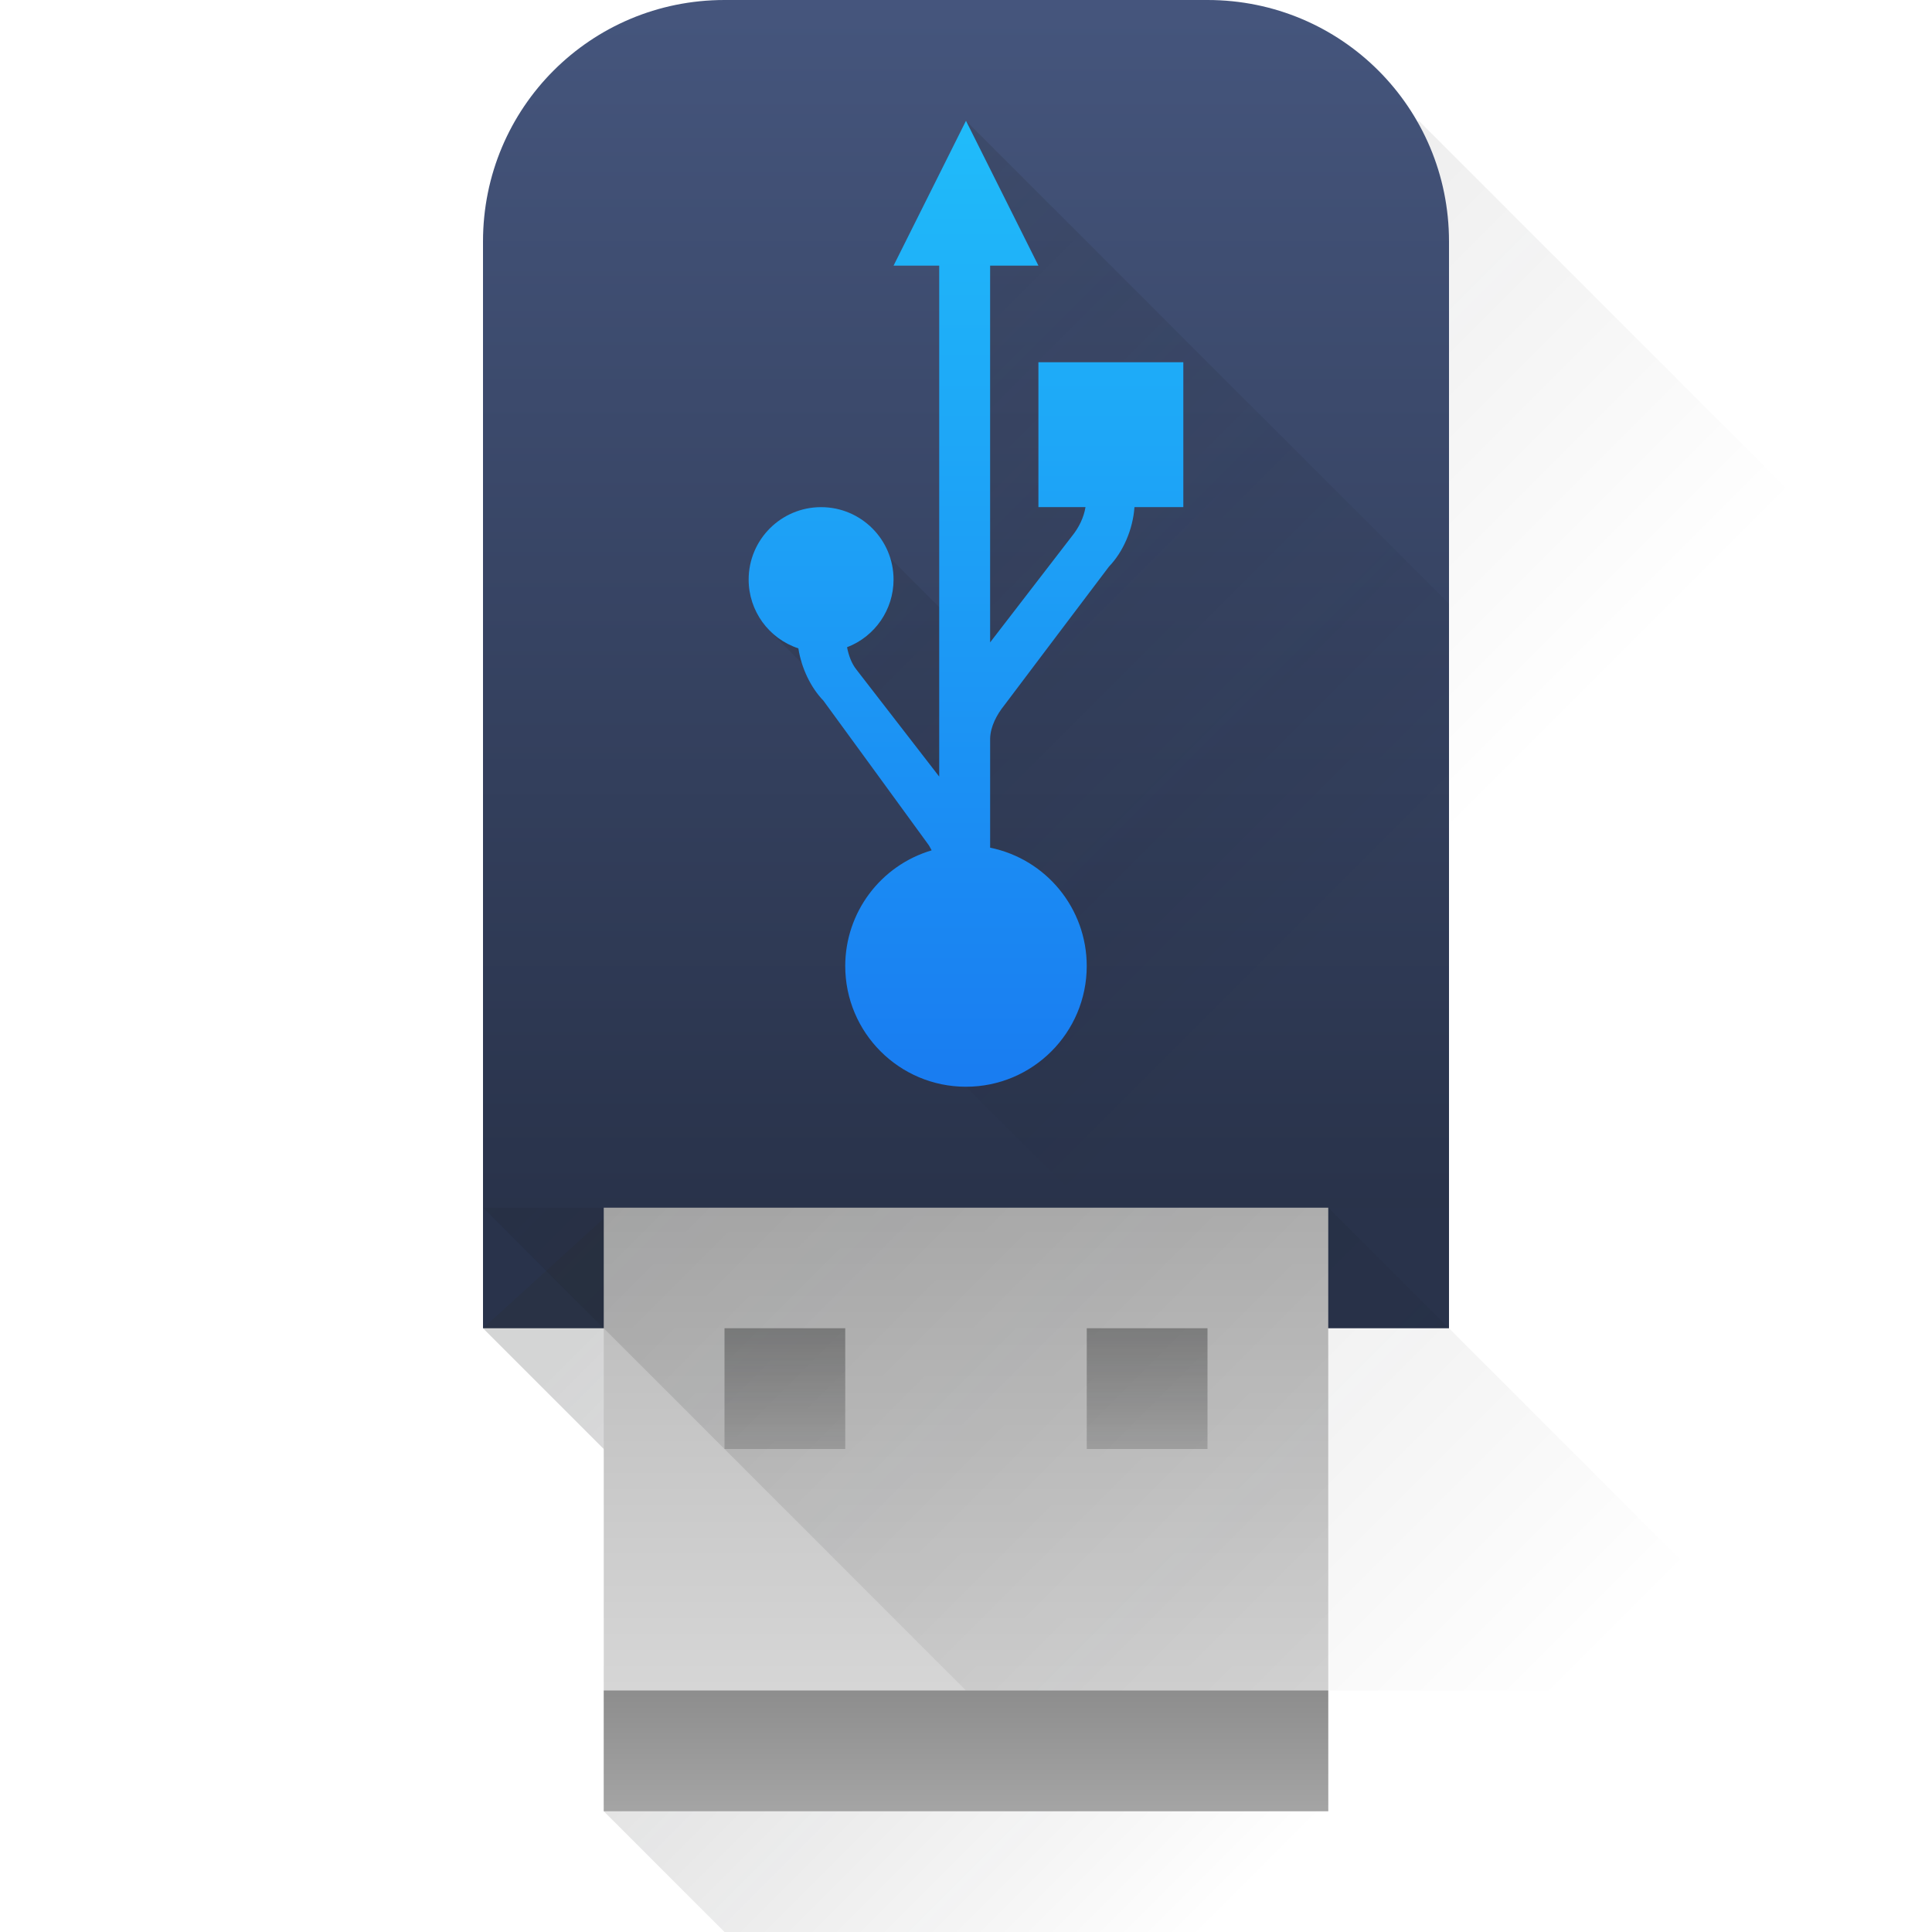
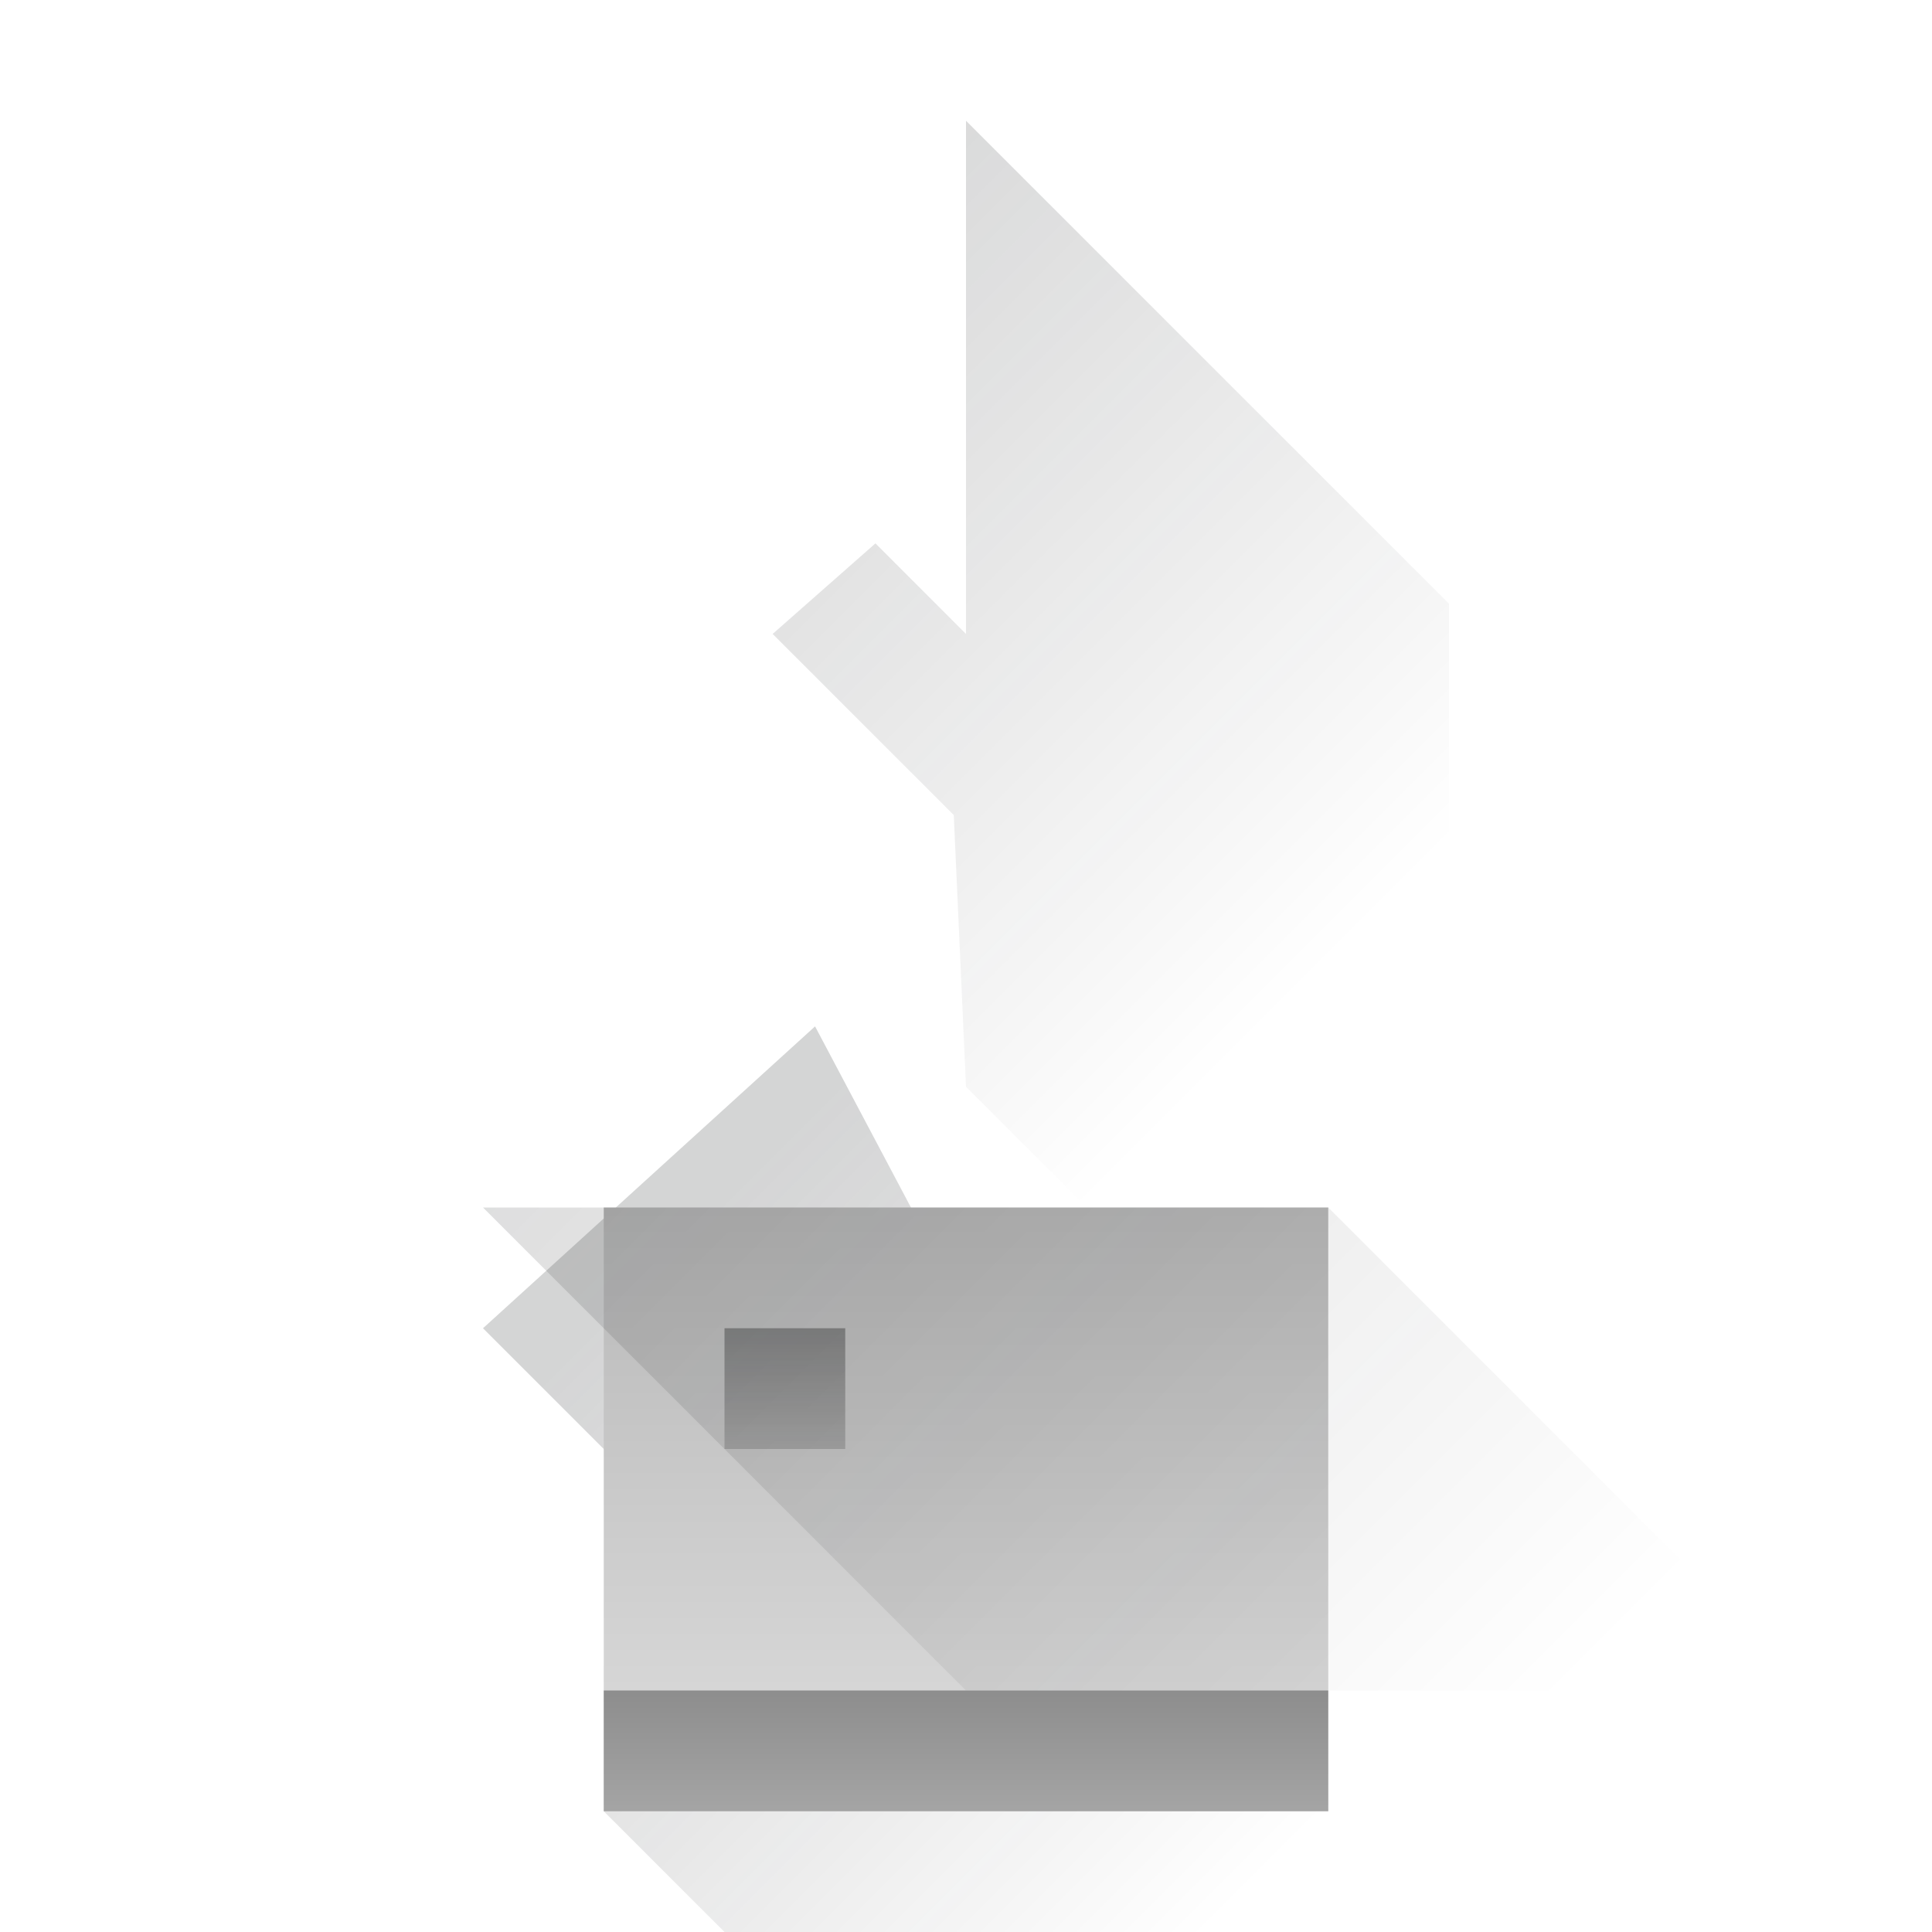
<svg xmlns="http://www.w3.org/2000/svg" xmlns:ns1="http://www.inkscape.org/namespaces/inkscape" xmlns:ns2="http://sodipodi.sourceforge.net/DTD/sodipodi-0.dtd" xmlns:xlink="http://www.w3.org/1999/xlink" version="1.0" width="128" height="128" id="svg1" ns1:version="0.91 r13725" ns2:docname="isodumper.svg" ns1:export-filename="isodumper.png" ns1:export-xdpi="90" ns1:export-ydpi="90">
  <ns2:namedview pagecolor="#ffffff" bordercolor="#666666" borderopacity="1" objecttolerance="10" gridtolerance="10" guidetolerance="10" ns1:pageopacity="0" ns1:pageshadow="2" ns1:window-width="1876" ns1:window-height="1051" id="namedview97" showgrid="true" ns1:zoom="3.7019608" ns1:cx="30.794492" ns1:cy="65.370763" ns1:window-x="0" ns1:window-y="0" ns1:window-maximized="1" ns1:current-layer="svg1">
    <ns1:grid type="xygrid" id="grid4227" empspacing="8" />
  </ns2:namedview>
  <defs id="defs2">
    <linearGradient x1="68.716" y1="35.414" x2="83.184" y2="57.514" id="linearGradient5055" gradientUnits="userSpaceOnUse">
      <stop id="stop5057" style="stop-color:#5c5c5c;stop-opacity:1" offset="0" />
      <stop id="stop5059" style="stop-color:#838383;stop-opacity:1" offset="1" />
    </linearGradient>
    <linearGradient gradientUnits="userSpaceOnUse" id="linearGradient4239" y2="57.514" x2="83.184" y1="35.414" x1="68.716">
      <stop offset="0" style="stop-color:#d6d6d6;stop-opacity:1" id="stop4241" />
      <stop offset="1" style="stop-color:#b8b8b8;stop-opacity:1" id="stop4243" />
    </linearGradient>
    <linearGradient ns1:collect="always" xlink:href="#linearGradient4239" id="linearGradient4237" x1="56" y1="128" x2="56" y2="96" gradientUnits="userSpaceOnUse" gradientTransform="translate(0,-16)" />
    <linearGradient id="linearGradient4226" ns1:collect="always">
      <stop id="stop4228" offset="0" style="stop-color:#262f45;stop-opacity:1;" />
      <stop id="stop4230" offset="1" style="stop-color:#485982;stop-opacity:1" />
    </linearGradient>
    <linearGradient ns1:collect="always" id="linearGradient4143">
      <stop style="stop-color:#197cf1;stop-opacity:1" offset="0" id="stop4145" />
      <stop style="stop-color:#20bcfa;stop-opacity:1" offset="1" id="stop4147" />
    </linearGradient>
    <linearGradient ns1:collect="always" id="linearGradient4230" gradientTransform="scale(0.701,1.427)" x1="35.249" y1="7.599" x2="42.804" y2="7.599" gradientUnits="userSpaceOnUse">
      <stop style="stop-color:#292c2f;stop-opacity:1" offset="0" id="stop4232" />
      <stop style="stop-color:#000000;stop-opacity:0;" offset="1" id="stop4234" />
    </linearGradient>
    <linearGradient ns1:collect="always" xlink:href="#linearGradient4226" id="linearGradient4357" x1="64" y1="96" x2="64" y2="0" gradientUnits="userSpaceOnUse" gradientTransform="translate(0,-8)" />
    <linearGradient ns1:collect="always" xlink:href="#linearGradient4143" id="linearGradient4197-9" gradientUnits="userSpaceOnUse" x1="12.41" y1="12.698" x2="462.838" y2="12.698" gradientTransform="matrix(0,-0.142,0.142,0,46.196,73.763)" />
    <linearGradient ns1:collect="always" xlink:href="#linearGradient4230" id="linearGradient4985" x1="48" y1="16" x2="96" y2="64" gradientUnits="userSpaceOnUse" gradientTransform="translate(0,-8)" />
    <linearGradient ns1:collect="always" xlink:href="#linearGradient4230" id="linearGradient4993" x1="56" y1="72" x2="56" y2="120" gradientUnits="userSpaceOnUse" gradientTransform="translate(0,-16)" />
    <linearGradient ns1:collect="always" xlink:href="#linearGradient4230" id="linearGradient4993-7" x1="56" y1="72" x2="56" y2="120" gradientUnits="userSpaceOnUse" gradientTransform="translate(24,-16)" />
    <linearGradient ns1:collect="always" xlink:href="#linearGradient4230" id="linearGradient5027" x1="32" y1="56" x2="104" y2="128" gradientUnits="userSpaceOnUse" gradientTransform="translate(0,-16)" />
    <linearGradient ns1:collect="always" xlink:href="#linearGradient5055" id="linearGradient5053" x1="64" y1="120" x2="64" y2="128" gradientUnits="userSpaceOnUse" gradientTransform="translate(0,-8)" />
    <linearGradient ns1:collect="always" xlink:href="#linearGradient4230" id="linearGradient5027-2" x1="31.72" y1="-8.28" x2="104" y2="64" gradientUnits="userSpaceOnUse" gradientTransform="translate(0,-16)" />
    <linearGradient ns1:collect="always" xlink:href="#linearGradient4230" id="linearGradient5027-2-3" x1="31.553" y1="111.553" x2="72" y2="152" gradientUnits="userSpaceOnUse" gradientTransform="translate(0,-16)" />
  </defs>
-   <path style="opacity:0.2;fill:url(#linearGradient5027-2);fill-opacity:1;fill-rule:evenodd;stroke:none;stroke-width:1px;stroke-linecap:butt;stroke-linejoin:miter;stroke-opacity:1" d="m 94,8 26,26 0,78 L 84,104 60,80 76,72 52,48 Z" id="path5019-9" ns1:connector-curvature="0" ns2:nodetypes="cccccccc" />
-   <rect style="color:#000000;clip-rule:nonzero;display:inline;overflow:visible;visibility:visible;opacity:1;isolation:auto;mix-blend-mode:normal;color-interpolation:sRGB;color-interpolation-filters:linearRGB;solid-color:#000000;solid-opacity:1;fill:#29334b;fill-opacity:1;fill-rule:nonzero;stroke:none;stroke-width:0;stroke-linecap:butt;stroke-linejoin:miter;stroke-miterlimit:4;stroke-dasharray:none;stroke-dashoffset:0;stroke-opacity:1;marker:none;color-rendering:auto;image-rendering:auto;shape-rendering:auto;text-rendering:auto;enable-background:accumulate" id="rect5085" width="64" height="16" x="32" y="72" />
  <path style="opacity:0.2;fill:url(#linearGradient5027-2-3);fill-opacity:1;fill-rule:evenodd;stroke:none;stroke-width:1px;stroke-linecap:butt;stroke-linejoin:miter;stroke-opacity:1" d="M 54,68 72,102 88,120 64,144 40,120 48,104 32,88 Z" id="path5019-9-6" ns1:connector-curvature="0" ns2:nodetypes="cccccccc" />
  <rect style="color:#000000;clip-rule:nonzero;display:inline;overflow:visible;visibility:visible;opacity:1;isolation:auto;mix-blend-mode:normal;color-interpolation:sRGB;color-interpolation-filters:linearRGB;solid-color:#000000;solid-opacity:1;fill:url(#linearGradient4237);fill-opacity:1;fill-rule:nonzero;stroke:none;stroke-width:0;stroke-linecap:butt;stroke-linejoin:miter;stroke-miterlimit:4;stroke-dasharray:none;stroke-dashoffset:0;stroke-opacity:1;marker:none;color-rendering:auto;image-rendering:auto;shape-rendering:auto;text-rendering:auto;enable-background:accumulate" id="rect4229" width="48" height="40" x="40" y="80" />
  <path style="opacity:0.2;fill:url(#linearGradient5027);fill-opacity:1;fill-rule:evenodd;stroke:none;stroke-width:1px;stroke-linecap:butt;stroke-linejoin:miter;stroke-opacity:1" d="m 88,80 26,26 6,6 -56,0 -32,-32 z" id="path5019" ns1:connector-curvature="0" ns2:nodetypes="cccccc" />
  <rect style="color:#000000;clip-rule:nonzero;display:inline;overflow:visible;visibility:visible;opacity:1;isolation:auto;mix-blend-mode:normal;color-interpolation:sRGB;color-interpolation-filters:linearRGB;solid-color:#000000;solid-opacity:1;fill:url(#linearGradient4993);fill-opacity:1;fill-rule:nonzero;stroke:none;stroke-width:0;stroke-linecap:butt;stroke-linejoin:miter;stroke-miterlimit:4;stroke-dasharray:none;stroke-dashoffset:0;stroke-opacity:1;marker:none;color-rendering:auto;image-rendering:auto;shape-rendering:auto;text-rendering:auto;enable-background:accumulate" id="rect4245" width="8" height="8" x="48" y="88" />
-   <path style="color:#000000;clip-rule:nonzero;display:inline;overflow:visible;visibility:visible;opacity:1;isolation:auto;mix-blend-mode:normal;color-interpolation:sRGB;color-interpolation-filters:linearRGB;solid-color:#000000;solid-opacity:1;fill:url(#linearGradient4357);fill-opacity:1;fill-rule:nonzero;stroke:none;stroke-width:0;stroke-linecap:butt;stroke-linejoin:miter;stroke-miterlimit:4;stroke-dasharray:none;stroke-dashoffset:0;stroke-opacity:1;marker:none;color-rendering:auto;image-rendering:auto;shape-rendering:auto;text-rendering:auto;enable-background:accumulate" d="M 48,0 C 39.136,0 32,7.136 32,16 l 0,24 0,32 0,8 16,0 32,0 16,0 0,-8 0,-32 0,-24 C 96,7.136 88.864,0 80,0 Z" id="rect4249" ns1:connector-curvature="0" ns2:nodetypes="ssccccccccsss" />
  <path style="opacity:0.2;fill:url(#linearGradient4985);fill-opacity:1;fill-rule:evenodd;stroke:none;stroke-width:1px;stroke-linecap:butt;stroke-linejoin:miter;stroke-opacity:1" d="m 64,8 32,32 0,64 -32,-32 -0.81,-18 -12,-12 L 58,36 64,42 64,8" id="path4977" ns1:connector-curvature="0" ns2:nodetypes="ccccccccc" />
-   <path style="font-style:normal;font-variant:normal;font-weight:bold;font-stretch:normal;font-size:12.5px;line-height:125%;font-family:'Clear Sans';-inkscape-font-specification:'Clear Sans Bold';letter-spacing:0px;word-spacing:0px;opacity:1;fill:url(#linearGradient4197-9);fill-opacity:1;stroke:none;stroke-width:1px;stroke-linecap:butt;stroke-linejoin:miter;stroke-opacity:1" d="m 64,8 -4.8,9.6 3.025,0 0,33.85 -5.475,-7.075 c -0.338,-0.421 -0.522,-0.947 -0.631,-1.494 1.856,-0.712 3.081,-2.494 3.081,-4.481 0,-2.651 -2.149,-4.8 -4.8,-4.8 -2.651,1e-5 -4.8,2.149 -4.8,4.8 5.58e-4,2.07 1.328,3.907 3.294,4.556 0.203,1.313 0.821,2.596 1.662,3.469 0.026,0.022 6.931,9.506 6.931,9.506 0.096,0.119 0.155,0.274 0.237,0.406 -3.393,1.007 -5.722,4.123 -5.725,7.662 0,4.418 3.582,8 8,8 4.418,0 8,-3.582 8,-8 -4.12e-4,-3.801 -2.676,-7.077 -6.4,-7.838 l 0,-7.225 c 0.019,-0.808 0.449,-1.6 0.931,-2.2 0,0 6.918,-9.177 6.944,-9.2 0.941,-0.976 1.586,-2.467 1.687,-3.938 l 3.237,0 0,-9.6 -9.6,0 0,9.6 3.119,0 c -0.11,0.694 -0.451,1.367 -0.869,1.887 l -5.45,7.075 0,-24.962 3.2,0 -4.8,-9.6 z" id="path1334-7" ns1:connector-curvature="0" ns2:nodetypes="cccccccsccccccsccccccccccccccccc" />
-   <rect style="color:#000000;clip-rule:nonzero;display:inline;overflow:visible;visibility:visible;opacity:1;isolation:auto;mix-blend-mode:normal;color-interpolation:sRGB;color-interpolation-filters:linearRGB;solid-color:#000000;solid-opacity:1;fill:url(#linearGradient4993-7);fill-opacity:1;fill-rule:nonzero;stroke:none;stroke-width:0;stroke-linecap:butt;stroke-linejoin:miter;stroke-miterlimit:4;stroke-dasharray:none;stroke-dashoffset:0;stroke-opacity:1;marker:none;color-rendering:auto;image-rendering:auto;shape-rendering:auto;text-rendering:auto;enable-background:accumulate" id="rect4245-5" width="8" height="8" x="72" y="88" />
  <path style="fill:url(#linearGradient5053);fill-opacity:1;fill-rule:evenodd;stroke:none;stroke-width:1px;stroke-linecap:butt;stroke-linejoin:miter;stroke-opacity:1;opacity:0.6" d="m 40,112 48,0 0,8 -48,0 0,-8" id="path5045" ns1:connector-curvature="0" />
</svg>